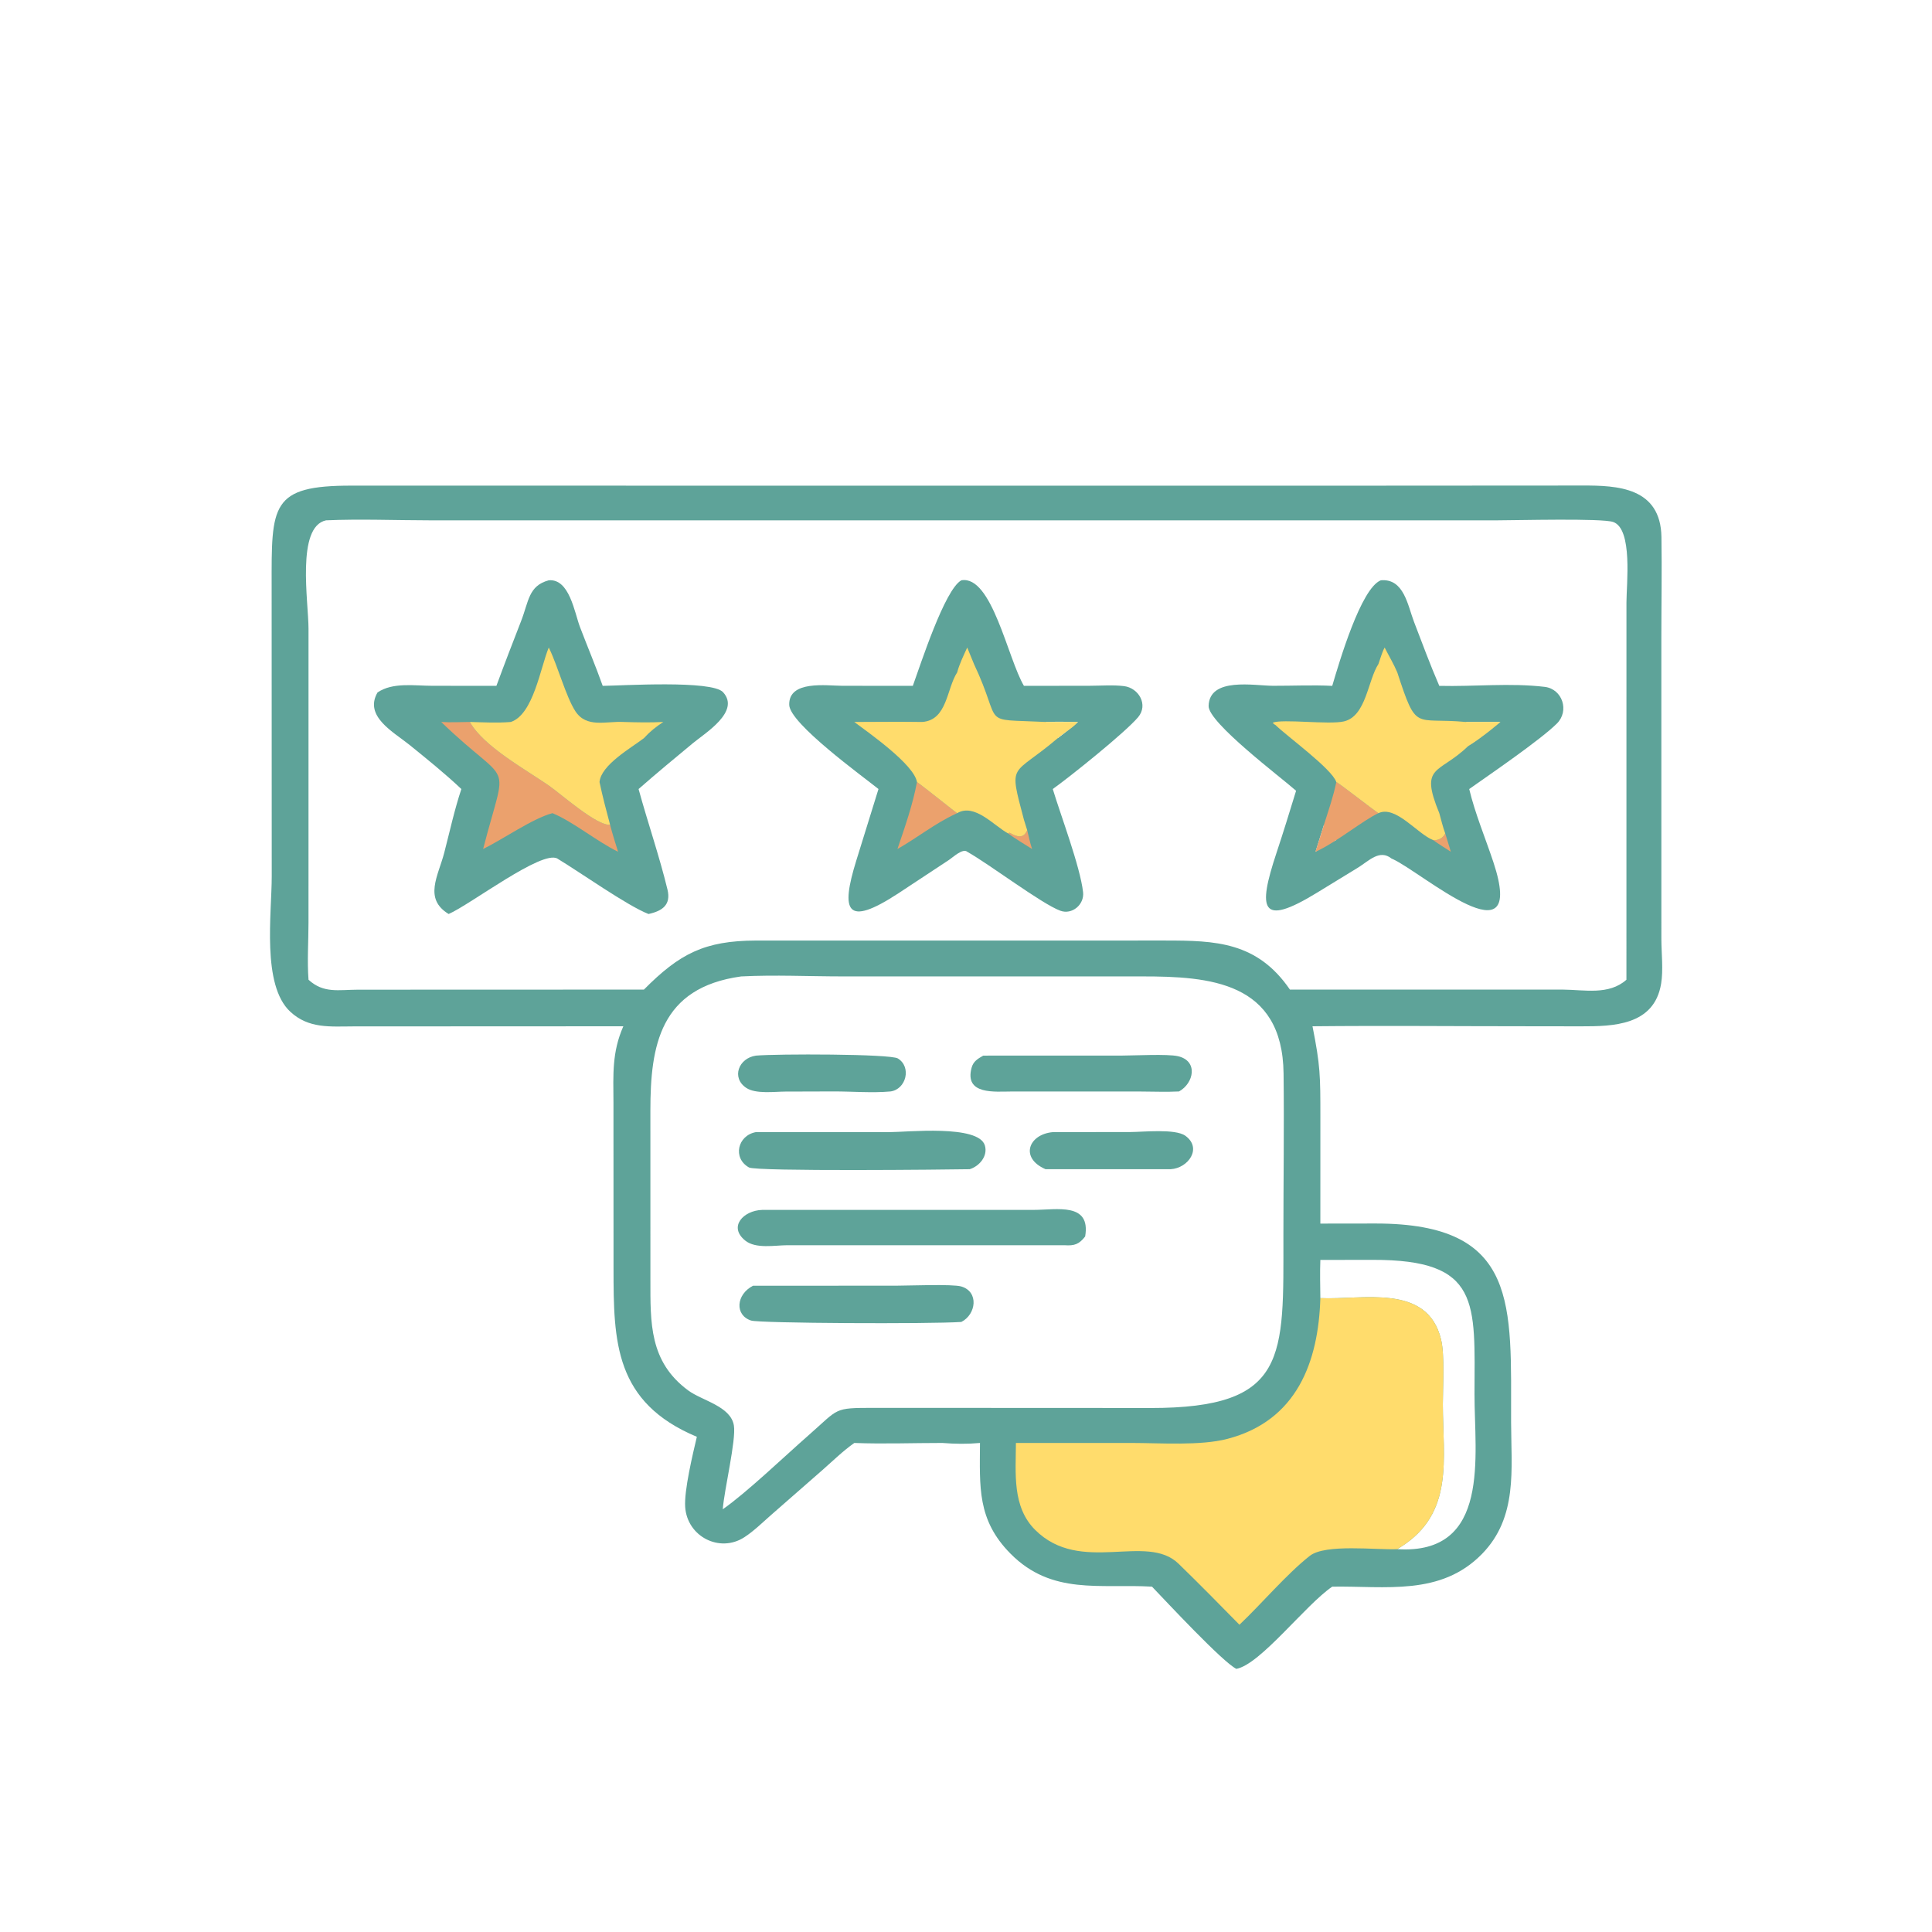
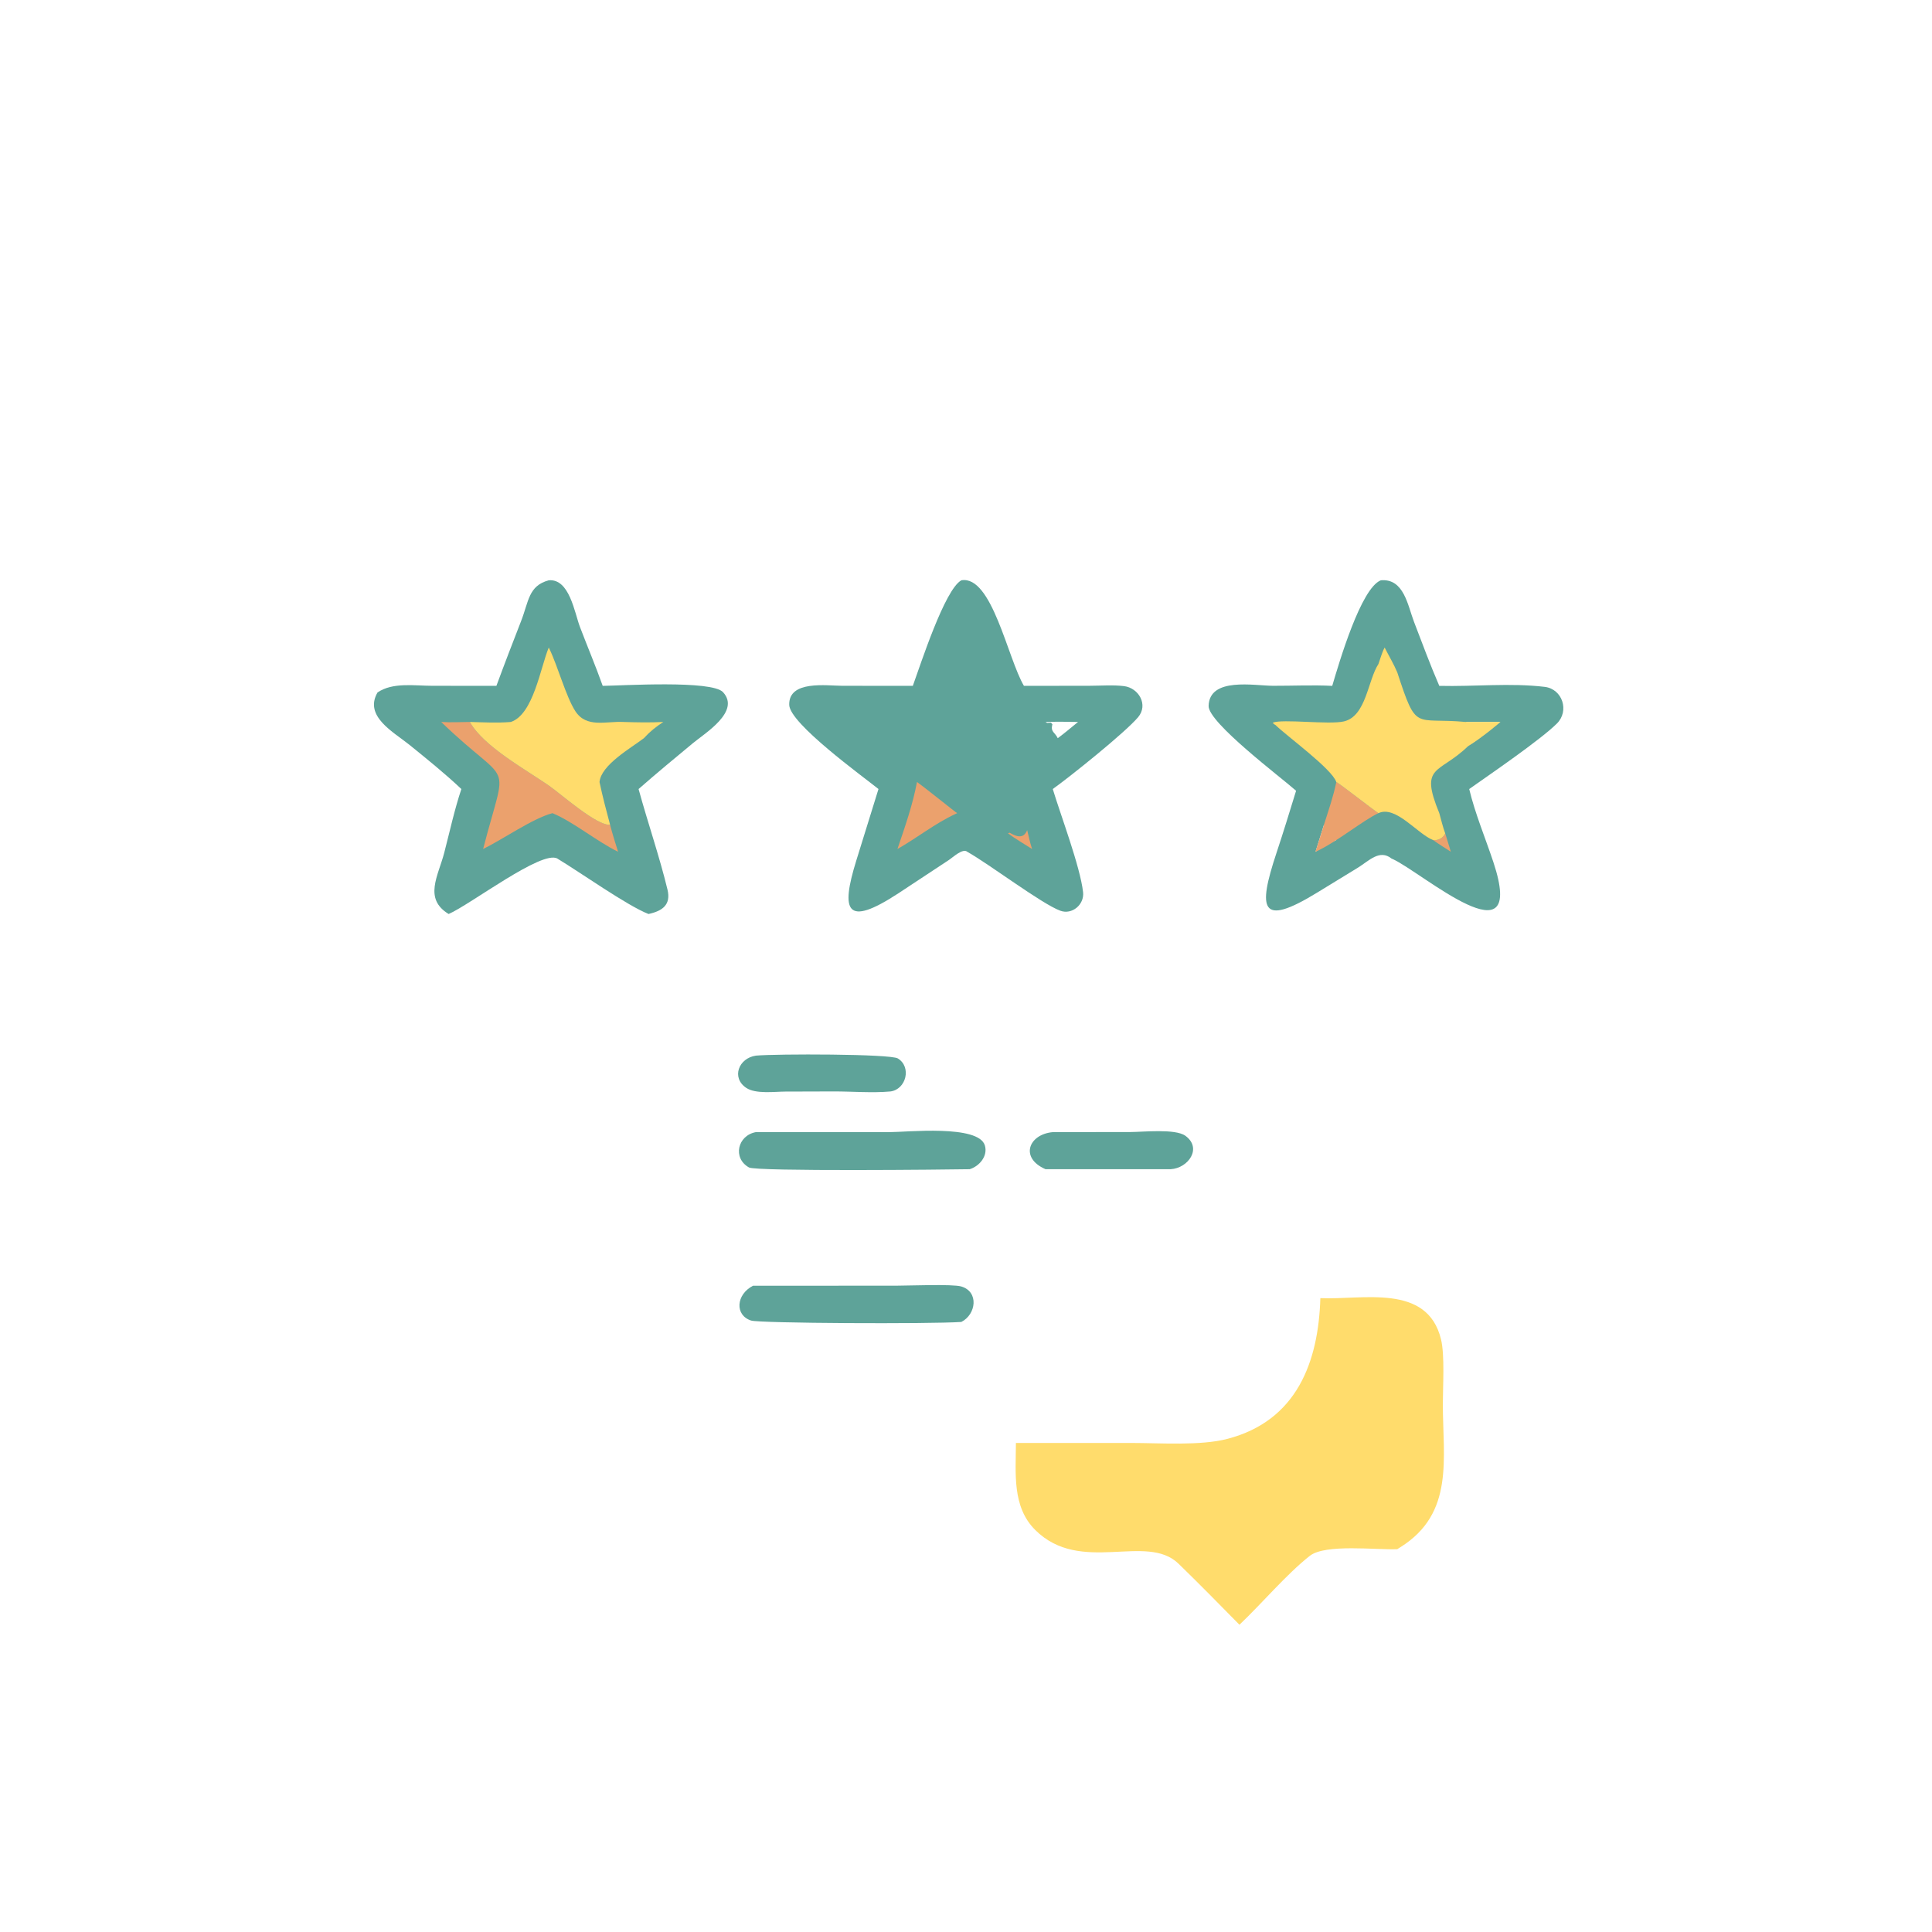
<svg xmlns="http://www.w3.org/2000/svg" width="80" height="80" viewBox="0 0 80 80" fill="none">
-   <path d="M53.842 20.112L65.515 20.105C66.979 20.098 68.764 20.182 68.797 22.239C68.819 23.628 68.793 25.023 68.793 26.413L68.794 38.894C68.796 39.475 68.878 40.166 68.783 40.736C68.493 42.478 66.776 42.498 65.466 42.498L63.197 42.495C60.248 42.495 57.296 42.466 54.348 42.496C54.672 44.134 54.674 44.528 54.674 46.259L54.673 50.666L56.963 50.663C62.93 50.662 62.559 54.054 62.571 58.889C62.576 60.835 62.853 62.823 61.369 64.343C59.656 66.098 57.377 65.665 55.165 65.7C54.053 66.457 52.19 68.921 51.195 69.104C50.622 68.819 48.314 66.338 47.702 65.7C45.552 65.573 43.557 66.067 41.84 64.331C40.455 62.93 40.571 61.57 40.579 59.75C40.051 59.798 39.55 59.792 39.022 59.75C37.811 59.749 36.584 59.797 35.375 59.75C34.91 60.077 34.491 60.487 34.065 60.863L31.95 62.714C31.587 63.03 31.222 63.395 30.818 63.656C29.797 64.315 28.457 63.625 28.372 62.404C28.324 61.715 28.686 60.213 28.855 59.495C25.447 58.068 25.405 55.564 25.405 52.529L25.402 45.639C25.394 44.495 25.338 43.567 25.811 42.496L14.631 42.501C13.669 42.504 12.778 42.6 12.017 41.89C10.832 40.785 11.252 37.837 11.252 36.288L11.248 24.288C11.244 20.921 11.189 20.101 14.576 20.109L53.842 20.112ZM13.499 21.546C12.259 21.815 12.774 24.916 12.775 26.04L12.774 38.206C12.774 38.98 12.716 39.8 12.775 40.569C13.401 41.144 14.021 40.982 14.824 40.981L26.663 40.977C28.138 39.49 29.171 38.953 31.3 38.946L48.257 38.945C50.333 38.946 52.056 38.997 53.413 40.977H64.707C65.613 40.983 66.617 41.218 67.347 40.569L67.348 24.944C67.348 24.197 67.617 21.897 66.797 21.614C66.326 21.452 62.779 21.546 62.008 21.546L17.793 21.546C16.365 21.545 14.925 21.484 13.499 21.546ZM30.688 40.432C27.325 40.896 26.931 43.297 26.931 45.986L26.932 52.987C26.932 54.773 26.881 56.384 28.5 57.577C29.076 58.001 30.259 58.227 30.389 59.028C30.487 59.633 29.989 61.681 29.928 62.496C30.903 61.819 32.52 60.272 33.483 59.429C34.761 58.31 34.492 58.298 36.175 58.297L44.934 58.3L47.628 58.303C53.353 58.306 53.142 56.196 53.143 51.159C53.143 48.925 53.176 46.686 53.15 44.453C53.106 40.641 50.07 40.431 47.294 40.431L34.901 40.431C33.502 40.431 32.086 40.36 30.688 40.432ZM54.673 52.171C54.652 52.697 54.668 53.226 54.673 53.752C56.417 53.834 59.105 53.126 59.67 55.462C59.829 56.116 59.744 57.421 59.745 58.151C59.748 60.4 60.225 62.658 58 64.058L57.858 64.148C61.753 64.392 61.05 60.257 61.056 57.731C61.064 53.938 61.327 52.157 56.84 52.168L54.673 52.171Z" fill="#5EA399" />
  <path d="M54.673 53.753C56.417 53.834 59.105 53.126 59.67 55.462C59.829 56.116 59.745 57.421 59.745 58.151C59.748 60.4 60.225 62.658 58 64.058L57.858 64.148C56.996 64.186 54.881 63.919 54.238 64.423C53.277 65.178 52.239 66.41 51.323 67.277C50.489 66.428 49.653 65.578 48.799 64.748C47.471 63.459 44.747 65.219 42.869 63.355C41.901 62.395 42.063 60.998 42.067 59.75L46.874 59.75C48.05 59.751 49.705 59.872 50.823 59.581C53.705 58.83 54.595 56.386 54.673 53.753Z" fill="#FFDC6C" />
  <path d="M43.593 46.879L46.81 46.875C47.311 46.875 48.662 46.727 49.082 47.029C49.794 47.541 49.203 48.373 48.475 48.414H43.293C42.216 47.946 42.589 46.971 43.593 46.879Z" fill="#5EA399" />
  <path d="M31.303 43.711C32.15 43.634 36.863 43.636 37.178 43.828C37.754 44.18 37.525 45.107 36.872 45.195C36.114 45.264 35.29 45.192 34.524 45.194L32.519 45.2C32.075 45.201 31.292 45.309 30.901 45.047C30.275 44.63 30.581 43.814 31.303 43.711Z" fill="#5EA399" />
-   <path d="M40.714 43.711L46.474 43.709C46.985 43.708 48.337 43.636 48.772 43.734C49.626 43.926 49.437 44.854 48.821 45.195C48.283 45.223 47.73 45.197 47.19 45.197L41.884 45.197C41.208 45.197 39.923 45.348 40.232 44.212C40.303 43.948 40.487 43.84 40.714 43.711Z" fill="#5EA399" />
  <path d="M31.182 53.239L37.083 53.238C37.629 53.237 39.438 53.163 39.804 53.27C40.541 53.486 40.424 54.426 39.807 54.739C38.481 54.829 31.455 54.795 31.102 54.681C30.42 54.461 30.472 53.605 31.182 53.239Z" fill="#5EA399" />
  <path d="M31.303 46.878L36.838 46.879C37.537 46.88 40.52 46.556 40.781 47.43C40.914 47.873 40.55 48.291 40.155 48.414C39.322 48.43 31.322 48.514 31.014 48.342C30.325 47.956 30.54 47.014 31.303 46.878Z" fill="#5EA399" />
-   <path d="M31.556 50.1L42.806 50.099C43.758 50.099 45.176 49.776 44.934 51.2C44.684 51.521 44.492 51.591 44.076 51.562L32.601 51.562C32.084 51.564 31.296 51.722 30.858 51.369C30.145 50.794 30.79 50.123 31.556 50.1Z" fill="#5EA399" />
  <path d="M39.807 24.029C41.074 23.81 41.725 27.262 42.399 28.4L45.135 28.396C45.593 28.395 46.093 28.354 46.545 28.411C47.151 28.487 47.559 29.182 47.127 29.697C46.594 30.332 44.28 32.184 43.593 32.672C43.922 33.763 44.724 35.869 44.848 36.94C44.908 37.454 44.391 37.893 43.902 37.71C43.123 37.42 40.986 35.796 40.051 35.27C39.868 35.11 39.449 35.507 39.298 35.606L37.197 36.992C35.016 38.419 34.813 37.719 35.453 35.647L36.376 32.672C35.725 32.148 32.709 29.968 32.681 29.194C32.643 28.154 34.241 28.396 34.872 28.397L37.798 28.4C38.116 27.524 39.117 24.408 39.807 24.029ZM43.293 29.895L43.36 29.934L43.519 29.924L43.578 29.993C43.489 30.313 43.686 30.32 43.799 30.567C44.087 30.356 44.361 30.118 44.639 29.895C44.19 29.887 43.742 29.879 43.293 29.895Z" fill="#5EA399" />
  <path d="M41.739 34.508L41.805 34.48C42.1 34.653 42.384 34.745 42.533 34.375C42.596 34.636 42.652 34.902 42.737 35.156C42.406 34.943 42.055 34.741 41.739 34.508Z" fill="#EBA16D" />
  <path d="M37.97 32.382C38.223 32.551 39.597 33.661 39.635 33.671L39.568 33.702C38.719 34.094 37.974 34.695 37.161 35.156C37.466 34.257 37.797 33.317 37.97 32.382Z" fill="#EBA16D" />
-   <path d="M40.051 26.813L40.33 27.495C41.569 30.115 40.491 29.758 43.293 29.895H44.627C44.475 30.102 44.104 30.307 43.799 30.566C41.88 32.202 41.754 31.497 42.399 33.944L42.533 34.375C42.384 34.745 42.1 34.653 41.805 34.48L41.739 34.508C41.144 34.182 40.357 33.248 39.635 33.671C39.597 33.662 38.223 32.551 37.97 32.383C37.847 31.655 35.993 30.358 35.374 29.895C36.312 29.892 37.25 29.882 38.187 29.895C39.228 29.82 39.192 28.525 39.635 27.841C39.729 27.488 39.9 27.144 40.051 26.813Z" fill="#FFDC6C" />
  <path d="M22.723 24.029C23.58 23.953 23.789 25.365 24.015 25.962C24.325 26.776 24.665 27.579 24.957 28.4C25.771 28.39 29.48 28.156 29.941 28.663C30.669 29.463 29.195 30.355 28.692 30.773C27.938 31.397 27.178 32.026 26.442 32.672C26.819 34.052 27.307 35.46 27.64 36.839C27.791 37.466 27.427 37.723 26.853 37.847C25.975 37.506 24.013 36.114 23.078 35.551C22.44 35.186 19.481 37.454 18.578 37.847C17.53 37.211 18.147 36.266 18.395 35.311C18.622 34.434 18.818 33.53 19.104 32.672C18.427 32.032 17.684 31.434 16.96 30.847C16.304 30.315 15.059 29.665 15.632 28.674C16.26 28.241 17.175 28.398 17.9 28.397L20.555 28.4C20.887 27.497 21.233 26.601 21.582 25.705C21.895 24.9 21.883 24.254 22.723 24.029Z" fill="#5EA399" />
  <path d="M18.269 29.895C18.658 29.922 19.066 29.896 19.457 29.895C20.013 30.905 21.807 31.888 22.735 32.535C23.231 32.88 24.722 34.208 25.262 34.15C25.358 34.527 25.477 34.898 25.593 35.27C24.679 34.82 23.748 34.034 22.877 33.671C22.062 33.886 20.834 34.747 20.005 35.156C21.02 31.224 21.209 32.733 18.269 29.895Z" fill="#EBA16D" />
  <path d="M21.153 29.895C22.088 29.584 22.379 27.637 22.723 26.813L22.746 26.86C23.099 27.59 23.439 28.855 23.823 29.447C24.286 30.16 25.097 29.856 25.811 29.895C26.364 29.912 26.915 29.924 27.467 29.895C27.158 30.096 26.912 30.292 26.663 30.566C26.135 30.969 24.886 31.673 24.825 32.383C24.95 32.977 25.104 33.563 25.262 34.15C24.722 34.208 23.231 32.88 22.735 32.535C21.807 31.888 20.013 30.905 19.457 29.895C20.018 29.909 20.594 29.943 21.153 29.895Z" fill="#FFDC6C" />
  <path d="M57.177 24.029C58.136 23.944 58.291 25.072 58.553 25.754C58.892 26.638 59.222 27.531 59.598 28.4C61.032 28.436 62.542 28.27 63.965 28.442C64.697 28.531 64.995 29.437 64.467 29.961C63.776 30.646 61.686 32.072 60.837 32.672C61.08 33.691 61.509 34.707 61.839 35.703C63.249 39.964 58.887 36.125 57.671 35.573L57.621 35.551C57.128 35.156 56.689 35.642 56.239 35.922L54.526 36.97C52.197 38.395 52.075 37.674 52.853 35.328C53.138 34.471 53.403 33.606 53.668 32.744C53.047 32.191 50.029 29.923 50.046 29.233C50.075 28.023 51.944 28.395 52.712 28.397C53.526 28.399 54.355 28.359 55.165 28.4C55.449 27.439 56.352 24.35 57.177 24.029ZM60.689 29.895L60.749 29.922C60.968 30.023 60.987 29.966 60.929 30.242C61.213 30.89 60.845 30.491 60.837 30.852C61.285 30.58 61.681 30.19 62.121 29.895C61.644 29.9 61.167 29.889 60.689 29.895ZM54.822 34.15L54.473 35.27C54.753 35.061 55.013 34.922 55.334 34.785C55.031 34.694 55.068 34.322 54.822 34.15Z" fill="#5EA399" />
  <path d="M59.843 34.508L60.077 35.27C59.832 35.109 59.578 34.955 59.341 34.785C59.548 34.811 59.758 34.702 59.843 34.508Z" fill="#EBA16D" />
  <path d="M55.334 32.382C55.431 32.41 56.822 33.507 57.078 33.671C56.439 33.966 55.319 34.894 54.468 35.272C54.468 35.272 54.78 34.305 54.822 34.15C55.007 33.565 55.211 32.984 55.334 32.382Z" fill="#EBA16D" />
  <path d="M57.078 27.495C57.157 27.275 57.224 27.017 57.335 26.813C57.506 27.152 57.712 27.493 57.858 27.841C58.674 30.334 58.548 29.696 60.689 29.895C60.932 29.895 62.131 29.895 62.131 29.895C62.131 29.895 61.424 30.509 60.788 30.899C59.575 32.071 58.766 31.649 59.598 33.671C59.677 33.946 59.742 34.241 59.843 34.508C59.758 34.702 59.548 34.811 59.341 34.785C58.69 34.532 57.796 33.335 57.078 33.671C56.822 33.507 55.431 32.41 55.334 32.383C55.151 31.834 53.318 30.51 52.805 30.013C52.755 29.995 52.734 29.963 52.699 29.925C53.102 29.76 55.038 30.016 55.649 29.872C56.575 29.653 56.633 28.176 57.078 27.495Z" fill="#FFDC6C" />
</svg>